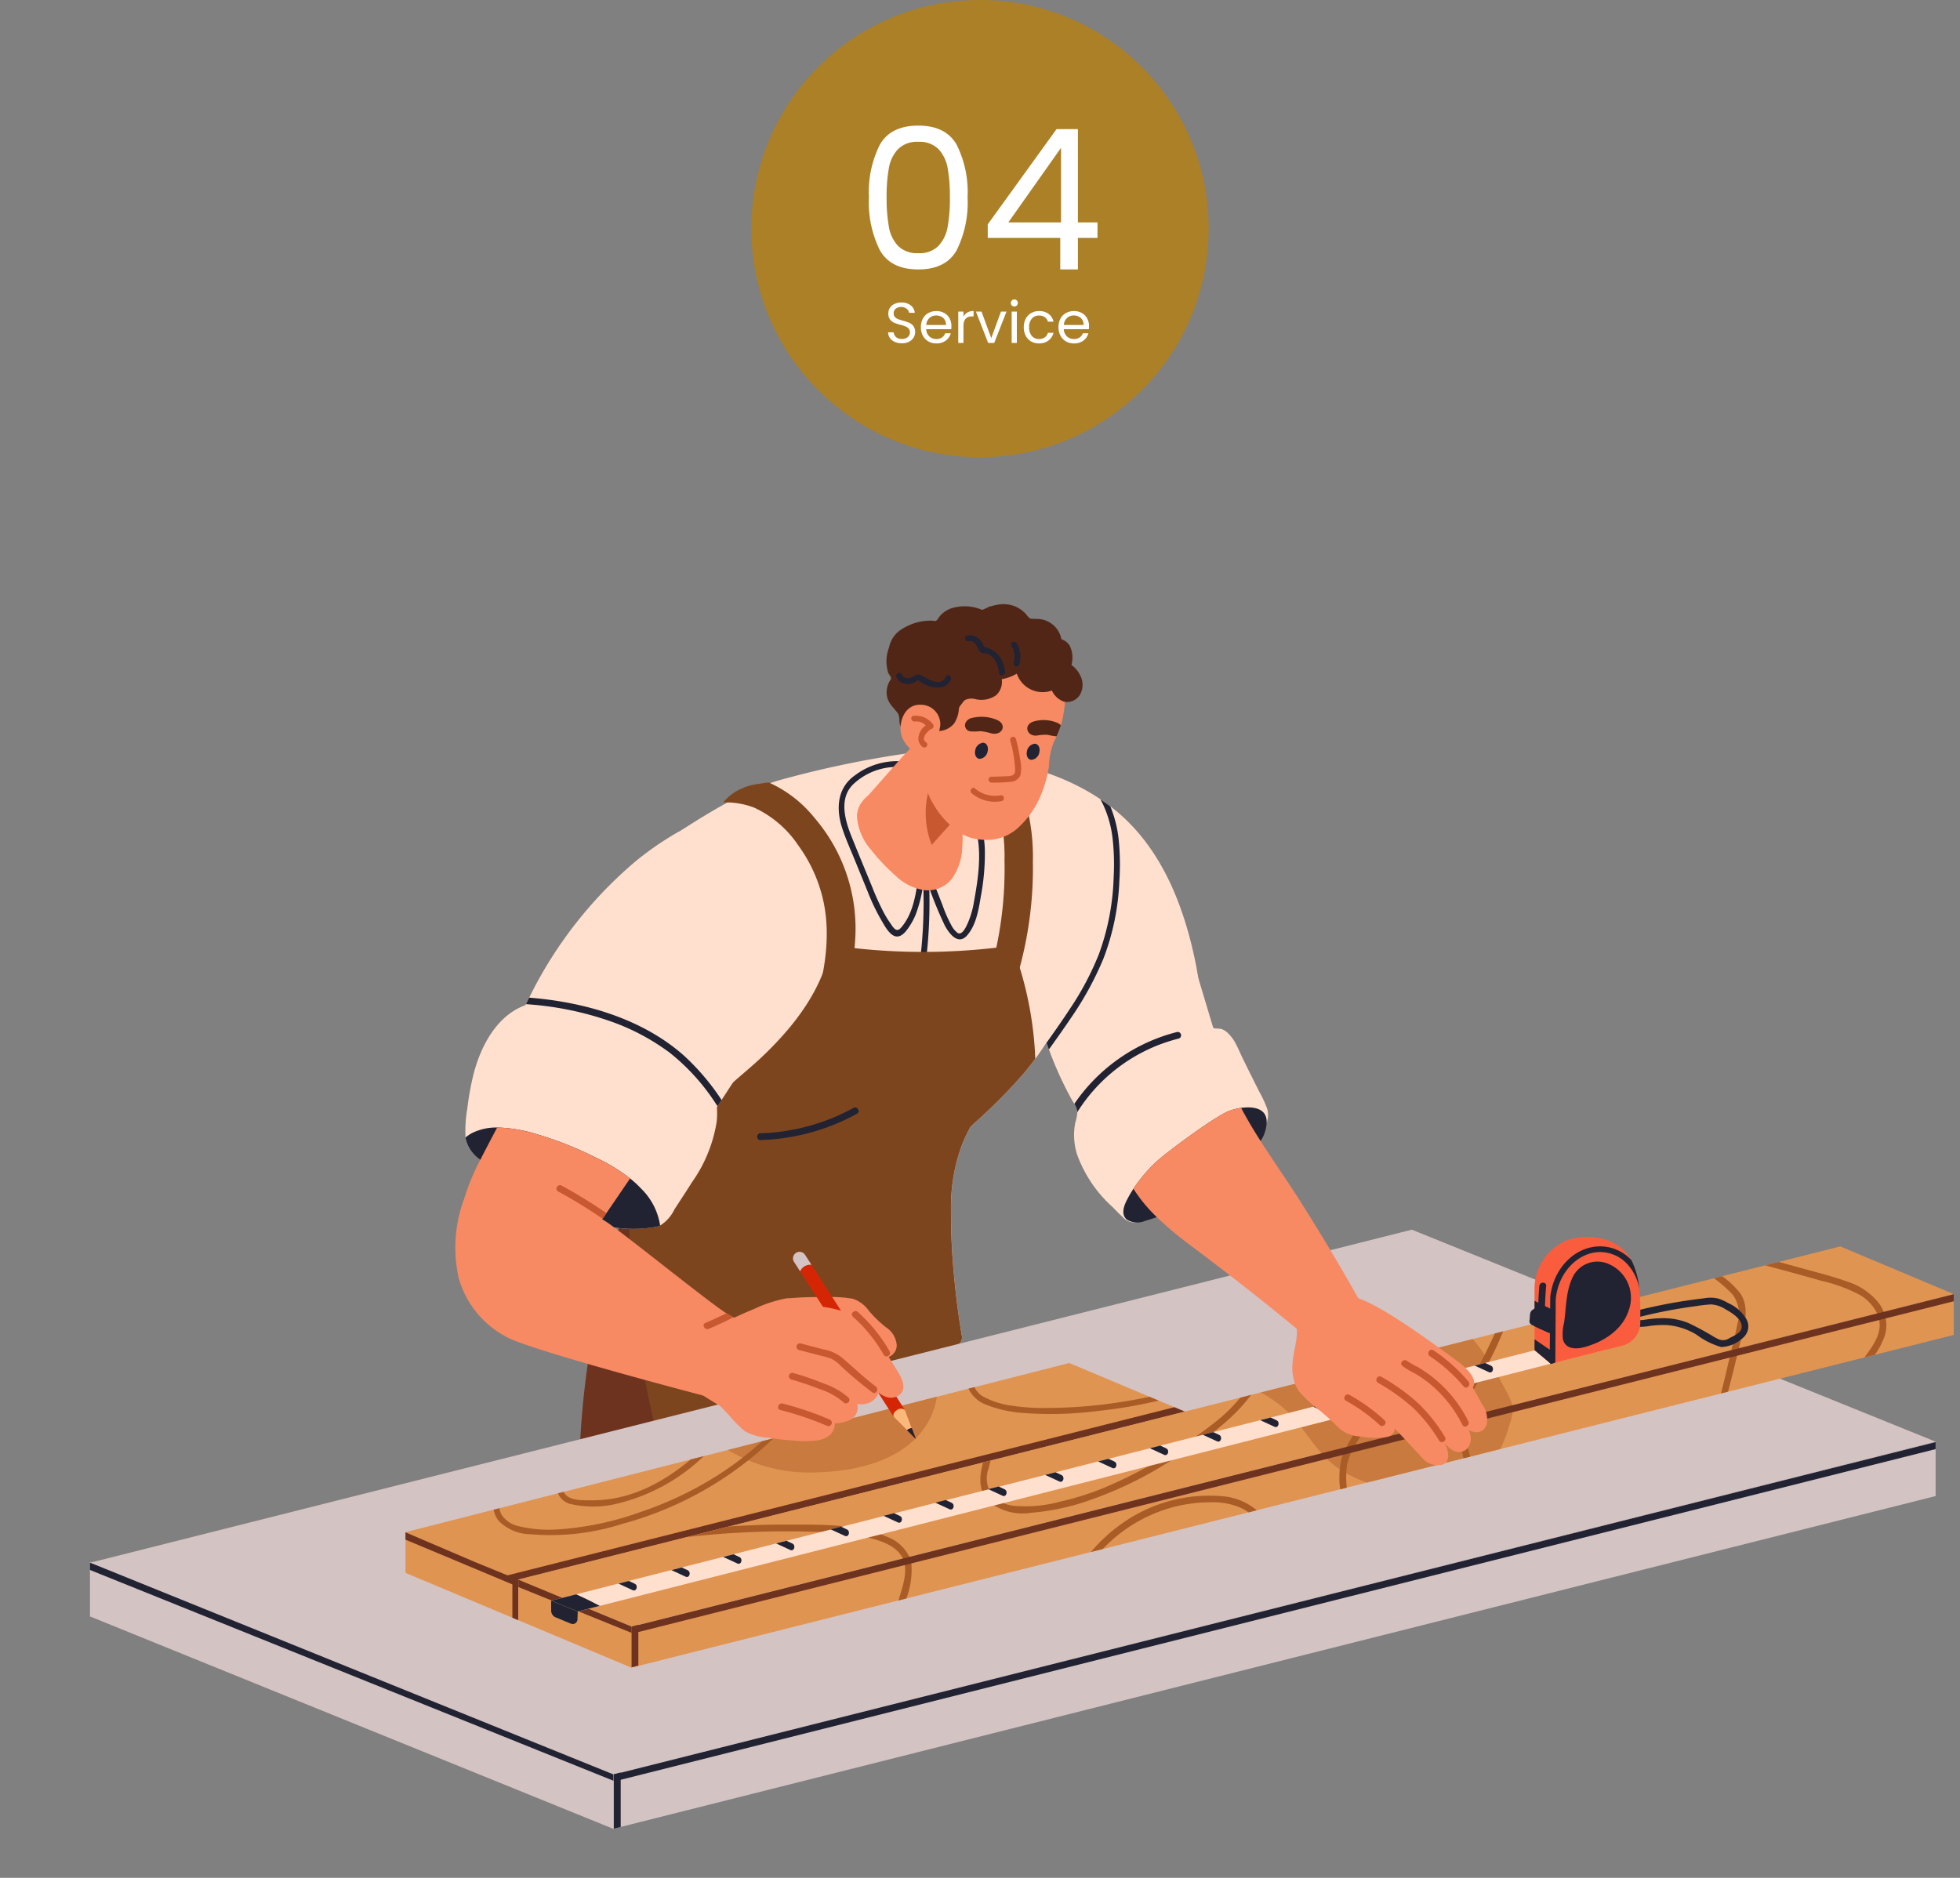
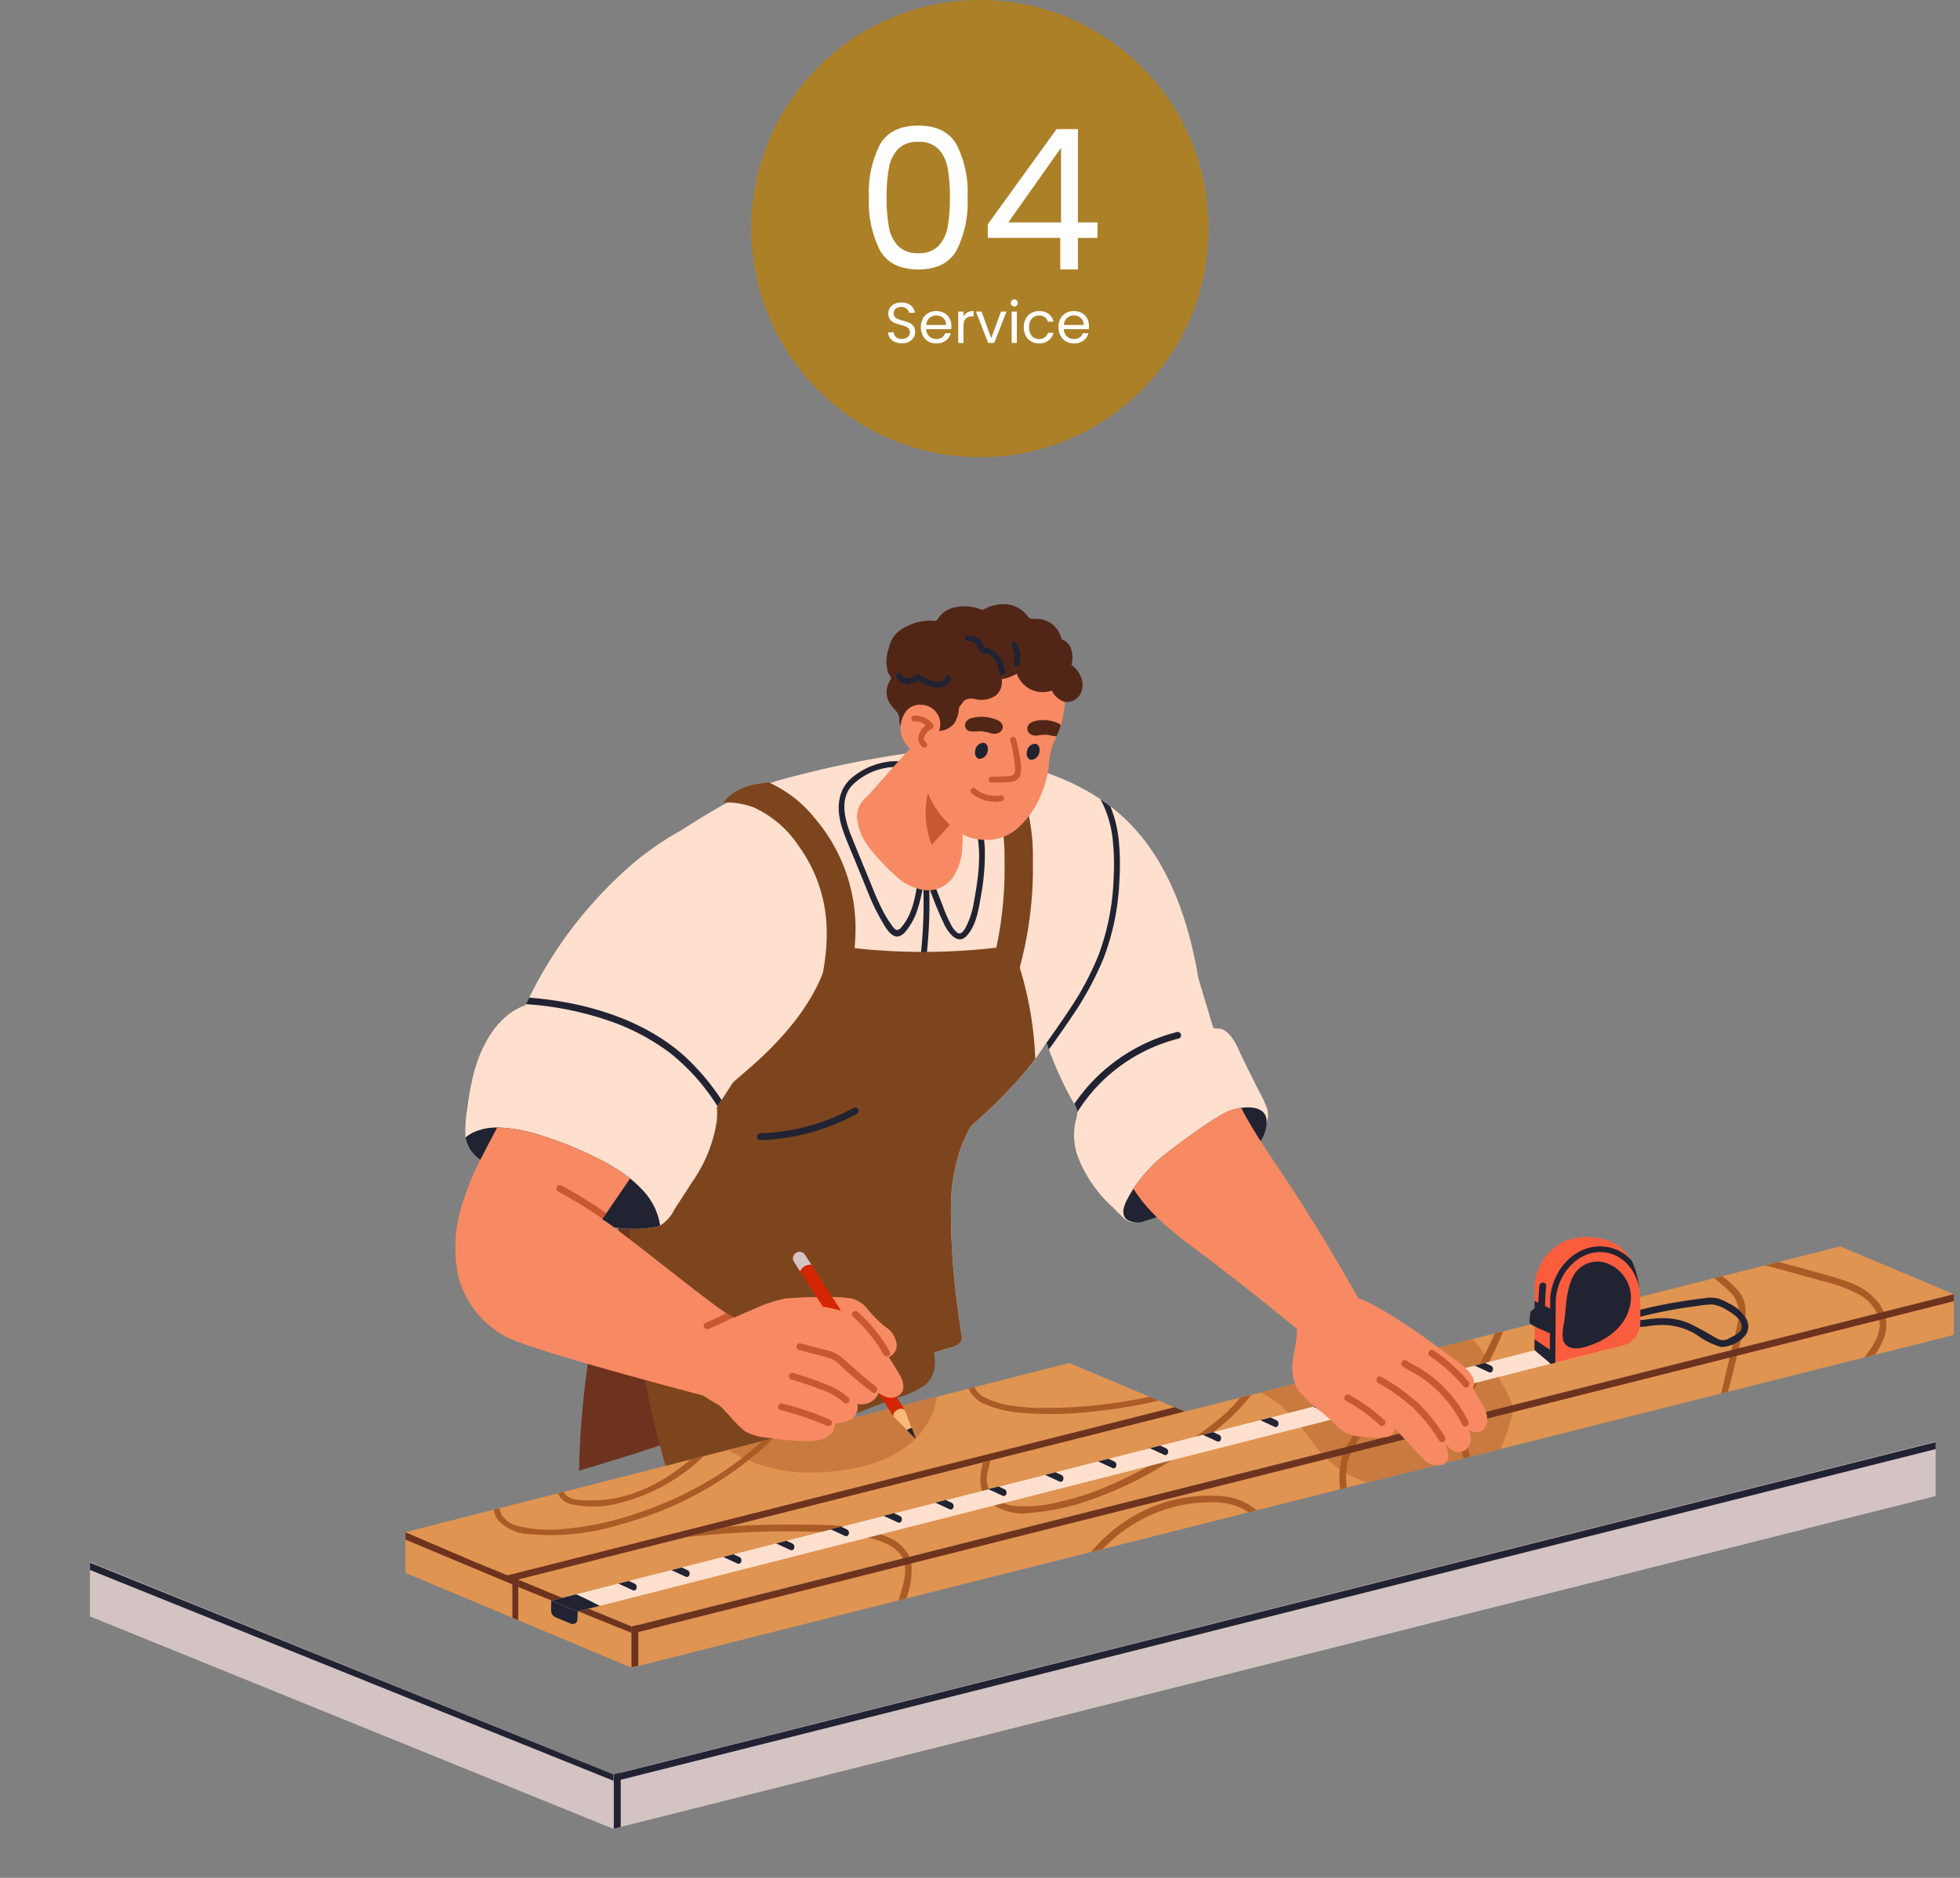
<svg xmlns="http://www.w3.org/2000/svg" width="240" height="230" viewBox="0 0 240 230">
  <rect x="0" y="0" width="240" height="230" fill="#808080" stroke="none" />
  <defs>
    <clipPath id="a">
      <rect width="228.236" height="150" transform="translate(0 0)" fill="none" />
    </clipPath>
  </defs>
  <g transform="translate(-280 -1516)">
    <rect width="240" height="230" transform="translate(280 1516)" fill="rgba(255,255,255,0)" />
    <g transform="translate(-1 -9)">
      <g transform="translate(157 175)">
        <circle cx="28" cy="28" r="28" transform="translate(216 1350)" fill="#ac8027" />
        <path d="M-13.6-8.856A12.9,12.9,0,0,1-12.252-15.3q1.344-2.316,4.7-2.316,3.336,0,4.68,2.316A12.9,12.9,0,0,1-1.524-8.856,13.15,13.15,0,0,1-2.868-2.328Q-4.212,0-7.548,0q-3.36,0-4.7-2.328A13.15,13.15,0,0,1-13.6-8.856Zm9.912,0A19.317,19.317,0,0,0-3.96-12.4a4.5,4.5,0,0,0-1.128-2.34,3.251,3.251,0,0,0-2.46-.888,3.284,3.284,0,0,0-2.484.888A4.5,4.5,0,0,0-11.16-12.4a19.317,19.317,0,0,0-.276,3.54,20,20,0,0,0,.276,3.624A4.512,4.512,0,0,0-10.032-2.88a3.284,3.284,0,0,0,2.484.888,3.251,3.251,0,0,0,2.46-.888A4.512,4.512,0,0,0-3.96-5.232,20,20,0,0,0-3.684-8.856ZM.948-3.864V-5.52L9.372-17.184h2.616V-5.76h2.4v1.9h-2.4V0H9.828V-3.864ZM9.924-14.9,3.468-5.76H9.924Z" transform="translate(244 1383)" fill="#fff" />
        <path d="M-10.563.049a2.087,2.087,0,0,1-.865-.172,1.441,1.441,0,0,1-.6-.476,1.22,1.22,0,0,1-.224-.7h.679a.894.894,0,0,0,.283.578,1.017,1.017,0,0,0,.725.234,1.059,1.059,0,0,0,.717-.227A.738.738,0,0,0-9.583-1.3a.663.663,0,0,0-.154-.455.984.984,0,0,0-.385-.266,6.016,6.016,0,0,0-.623-.2,5.487,5.487,0,0,1-.774-.252,1.246,1.246,0,0,1-.5-.4,1.162,1.162,0,0,1-.207-.725,1.255,1.255,0,0,1,.2-.707,1.322,1.322,0,0,1,.571-.476,2.009,2.009,0,0,1,.843-.168A1.767,1.767,0,0,1-9.482-4.6a1.267,1.267,0,0,1,.494.91h-.7a.755.755,0,0,0-.294-.494,1.044,1.044,0,0,0-.686-.213.994.994,0,0,0-.651.207.705.705,0,0,0-.252.578.626.626,0,0,0,.151.434.97.97,0,0,0,.371.256q.221.087.62.2a5.818,5.818,0,0,1,.777.263,1.3,1.3,0,0,1,.5.4,1.16,1.16,0,0,1,.21.732,1.284,1.284,0,0,1-.189.672,1.389,1.389,0,0,1-.56.511A1.848,1.848,0,0,1-10.563.049ZM-4.5-2.065a3.749,3.749,0,0,1-.021.385H-7.588A1.24,1.24,0,0,0-7.2-.794a1.236,1.236,0,0,0,.858.318,1.178,1.178,0,0,0,.689-.192,1.019,1.019,0,0,0,.389-.514h.686a1.649,1.649,0,0,1-.616.9A1.859,1.859,0,0,1-6.342.063a1.939,1.939,0,0,1-.977-.245,1.734,1.734,0,0,1-.675-.7,2.16,2.16,0,0,1-.245-1.047A2.191,2.191,0,0,1-8-2.968a1.671,1.671,0,0,1,.669-.689,1.99,1.99,0,0,1,.99-.242,1.925,1.925,0,0,1,.966.238,1.648,1.648,0,0,1,.648.655A1.932,1.932,0,0,1-4.5-2.065ZM-5.159-2.2a1.175,1.175,0,0,0-.161-.626,1.047,1.047,0,0,0-.437-.4A1.365,1.365,0,0,0-6.37-3.36a1.181,1.181,0,0,0-.823.308,1.255,1.255,0,0,0-.388.854Zm2.135-1.015a1.222,1.222,0,0,1,.479-.511,1.482,1.482,0,0,1,.76-.182v.658h-.168q-1.071,0-1.071,1.162V0h-.637V-3.836h.637ZM.378-.588l1.19-3.248h.679L.742,0H0L-1.5-3.836h.686ZM3.206-4.459A.419.419,0,0,1,2.9-4.585a.419.419,0,0,1-.126-.308A.419.419,0,0,1,2.9-5.2a.419.419,0,0,1,.308-.126.4.4,0,0,1,.3.126.425.425,0,0,1,.122.308.425.425,0,0,1-.122.308A.4.4,0,0,1,3.206-4.459Zm.308.623V0H2.877V-3.836Zm.847,1.911A2.17,2.17,0,0,1,4.6-2.964a1.712,1.712,0,0,1,.661-.69A1.9,1.9,0,0,1,6.23-3.9,1.893,1.893,0,0,1,7.4-3.556,1.619,1.619,0,0,1,8-2.6H7.315a.985.985,0,0,0-.382-.553,1.177,1.177,0,0,0-.7-.2,1.128,1.128,0,0,0-.882.375,1.534,1.534,0,0,0-.336,1.06A1.559,1.559,0,0,0,5.348-.854a1.124,1.124,0,0,0,.882.378,1.191,1.191,0,0,0,.7-.2.994.994,0,0,0,.385-.56H8a1.687,1.687,0,0,1-.616.942A1.845,1.845,0,0,1,6.23.063a1.9,1.9,0,0,1-.97-.245A1.707,1.707,0,0,1,4.6-.875,2.207,2.207,0,0,1,4.361-1.925Zm7.987-.14a3.749,3.749,0,0,1-.021.385H9.261a1.24,1.24,0,0,0,.389.885,1.236,1.236,0,0,0,.858.318A1.178,1.178,0,0,0,11.2-.669a1.019,1.019,0,0,0,.389-.514h.686a1.649,1.649,0,0,1-.616.9,1.859,1.859,0,0,1-1.148.347,1.939,1.939,0,0,1-.976-.245,1.734,1.734,0,0,1-.676-.7A2.16,2.16,0,0,1,8.61-1.925a2.191,2.191,0,0,1,.238-1.043,1.671,1.671,0,0,1,.669-.689,1.99,1.99,0,0,1,.99-.242,1.925,1.925,0,0,1,.966.238,1.648,1.648,0,0,1,.648.655A1.932,1.932,0,0,1,12.348-2.065ZM11.69-2.2a1.175,1.175,0,0,0-.161-.626,1.047,1.047,0,0,0-.437-.4,1.365,1.365,0,0,0-.613-.136,1.181,1.181,0,0,0-.823.308,1.255,1.255,0,0,0-.389.854Z" transform="translate(245 1392)" fill="#fff" />
      </g>
      <g transform="translate(292 1599)" clip-path="url(#a)">
        <path d="M565.1,654.037a15.513,15.513,0,0,1-5.1,3.118c-2.392,1-4.843,1.883-7.281,2.766q-8.338,3.023-16.859,5.5a104.63,104.63,0,0,1,5.5-31.618q.7-2.067,1.488-4.1c3.465,2.042,7.688,2.007,11.488,3.11a12.984,12.984,0,0,1,5.569,3.217,23.34,23.34,0,0,1,3.858,5.3,26.757,26.757,0,0,1,3,6.629,6.264,6.264,0,0,1-1.657,6.08" transform="translate(-475.946 -559.304)" fill="#6e331f" />
        <path d="M1063.962,287.376c-.125.142-.256.277-.383.412a65.82,65.82,0,0,1-11.8,9.679,24.993,24.993,0,0,1-3.282,1.956,1.773,1.773,0,0,1-2.12-.406c-.454-.418-.886-.868-1.32-1.309a15.918,15.918,0,0,1-4.317-6.411,7.83,7.83,0,0,1-.2-3.988,4.31,4.31,0,0,0,.222-1.189,1.154,1.154,0,0,0-.016-.153,2.528,2.528,0,0,0-.346-.87c-.123-.215-.259-.424-.375-.63a43.637,43.637,0,0,1-2.948-6.647c-.091-.255-.183-.509-.272-.764-.006-.017-.012-.034-.017-.05q-.6-1.706-1.159-3.426a13.448,13.448,0,0,0,1.711-1.821,35.127,35.127,0,0,0,2.772-4.189c.443-.758.9-1.511,1.283-2.3a19.729,19.729,0,0,0,1.123-2.876,29.687,29.687,0,0,0,1.105-6.173c.115-1.361.277-2.756.279-4.138a8.209,8.209,0,0,1,.963.205,7.875,7.875,0,0,1,.759.244c4.739,1.783,7.021,7.515,8.446,12.165,1.118,3.646,2.2,7.3,3.3,10.953a.279.279,0,0,0,.25.217,4.57,4.57,0,0,1,.787.06,2.246,2.246,0,0,1,.681.394,4.919,4.919,0,0,1,1.125,1.5c.276.523.5,1.073.757,1.6q.5,1.036,1.018,2.066.526,1.06,1.056,2.116a13.678,13.678,0,0,1,.97,2.087,2.7,2.7,0,0,1-.054,1.683" transform="translate(-919.852 -223.899)" fill="#ffe0cf" />
        <path d="M646.071,259.907a.287.287,0,0,0-.278-.278c-7.088-.731-14.168.352-21.254.528-7.007.175-13.93-.935-20.894-1.515-1.374-.115-2.751-.2-4.128-.257a72.5,72.5,0,0,0-7.762,6.261c-1.134,4.537-1.337,9.268-2.082,13.888a79.628,79.628,0,0,0-.748,11.111,98.357,98.357,0,0,0,.431,10.013c.913,9.447,3.452,19.149,9.292,23.441,4.781,3.514,8.9,2.2,14.756,1.234a84.9,84.9,0,0,0,8.644-1.865c1.433-.393,2.854-.821,4.273-1.263q.969-.3,1.934-.607a3.048,3.048,0,0,0,1.4-.61,1.175,1.175,0,0,0,.183-1.028c-.107-.71-.228-1.417-.329-2.127q-.331-2.295-.55-4.6a79.806,79.806,0,0,1-.425-8.565,22.1,22.1,0,0,1,1.369-8.009,19.662,19.662,0,0,1,1.031-2.163l.468-.435a66,66,0,0,0,6.15-6.21q.677-.819,1.306-1.676a37.23,37.23,0,0,0,3.491-5.79q.271-.556.521-1.123a37.9,37.9,0,0,0,3.207-18.353" transform="translate(-523.082 -229.499)" fill="#ffe0cf" />
        <path d="M558.839,198.834a6.583,6.583,0,0,1-2.18,1.619,23.452,23.452,0,0,1-5.645,2.409,3.889,3.889,0,0,1-2.635.124,14.839,14.839,0,0,1-2.268-1.583A23.05,23.05,0,0,0,543.6,199.9c-.957-.495-1.115-3.439-1.374-6.079-.037-.378-.077-.752-.121-1.11-.055-.456-.119-.89-.2-1.283a6.634,6.634,0,0,0-.3-1.1c-.184-.47-.419-.783-.73-.864a3.955,3.955,0,0,0-2.365.261,10.019,10.019,0,0,0-1.2.547c-3.671,1.933-8.1,6.354-11,6.476-8.622.365-17.043,2.693-25.662,3.063q-1.139,2.375-2.32,4.728-.829,1.647-1.679,3.283a63.315,63.315,0,0,1-9.247-4.385,55.307,55.307,0,0,1-8.85-6.343q-1.615-1.423-3.1-2.979c1.343-4.517,3.931-4.876,6.733-8.68,2.86-3.884,5.794-9.788,9.819-12.32,4.554-2.866,9.381-6.209,14.479-7.784a125.15,125.15,0,0,1,17.177-3.533c6.809.352,13.965,1.163,20.073,4.415h0q.442.232.873.485c.157.091.315.185.471.281.255.154.508.314.758.479.025.016.049.032.073.048q.58.384,1.144.806.259.193.513.394c5.907,4.663,8.744,11.942,10.188,19.257.363,1.842,1.558,10.18,1.092,10.876" transform="translate(-422.292 -143.704)" fill="#ffe0cf" />
        <path d="M903,296.7c-.024-.461-.745-.464-.721,0A58.491,58.491,0,0,1,901,312.3c-.1.452.6.645.7.192A59.239,59.239,0,0,0,903,296.7" transform="translate(-800.266 -263.222)" fill="#212332" />
        <path d="M829.948,186.4c-.281,1.964-.65,4.083-1.953,5.658-.216.261-.461.543-.835.3a2.759,2.759,0,0,1-.505-.63,12.068,12.068,0,0,1-.878-1.408,31.3,31.3,0,0,1-1.385-3.052c-.867-2.118-1.75-4.232-2.6-6.358-.79-1.986-1.509-4.623.272-6.317a7.755,7.755,0,0,1,6.73-1.973c.446.11.7-.565.251-.676a8.5,8.5,0,0,0-6.782,1.567c-2.178,1.514-2.348,4.065-1.59,6.425.4,1.257.952,2.471,1.451,3.693q.827,2.024,1.655,4.049a25.467,25.467,0,0,0,1.713,3.6c.4.663,1.15,2.194,2.129,1.955.545-.133.946-.7,1.248-1.137a8.017,8.017,0,0,0,.845-1.588,17.281,17.281,0,0,0,.95-4.045c.066-.459-.653-.52-.718-.062" transform="translate(-728.564 -152.556)" fill="#212332" />
        <path d="M924.129,225.187a11.141,11.141,0,0,0-1.52-5.454c-.24-.391-.895-.087-.652.309,2.106,3.424,1.523,7.662.835,11.418a10.7,10.7,0,0,1-.8,2.706c-.173.362-.613,1.379-1.163,1.126a2.623,2.623,0,0,1-.821-.994,16.017,16.017,0,0,1-1.056-2.407l-1.214-3.1c-.169-.432-.821-.122-.652.309a49.086,49.086,0,0,0,2.13,5.253c.535,1,1.635,2.47,2.73,1.232s1.411-3.108,1.671-4.687a28.534,28.534,0,0,0,.512-5.714" transform="translate(-814.533 -195.007)" fill="#212332" />
        <path d="M852.787,199.929l-.022-.06c-1.06-2.81-3.785-3.675-6.509-3.782a.373.373,0,0,0-.313-.1c-.174.025-.354.054-.538.086-.168,0-.336.006-.5.013a.344.344,0,0,0-.278.149,7.673,7.673,0,0,0-2.977,1.318,3.623,3.623,0,0,0-.877.991,3.142,3.142,0,0,0-.426,1.419c-.007.129-.008.262,0,.4a6.972,6.972,0,0,0,1.7,3.794,23.727,23.727,0,0,0,3.072,3.237,6.324,6.324,0,0,0,3.582,1.715,3.726,3.726,0,0,0,3.285-1.46,6.99,6.99,0,0,0,1.235-3.916,9.3,9.3,0,0,0-.424-3.807" transform="translate(-746.39 -174.076)" fill="#f78a63" />
        <path d="M1056.8,223.75a29.816,29.816,0,0,1-1.98,9.619,39.535,39.535,0,0,1-3.945,7.192q-.308.459-.622.914-1.027,1.486-2.083,2.952c-.091-.259-.182-.517-.272-.776-.006-.017-.012-.034-.017-.051q1.074-1.5,2.114-3.027.384-.565.758-1.138a35.569,35.569,0,0,0,3.528-6.659,29.822,29.822,0,0,0,1.819-9.484,28.247,28.247,0,0,0-.142-4.793,13.4,13.4,0,0,0-1.143-4.051c-.106-.223-.219-.443-.336-.658l.073.049q.58.39,1.144.819s0,.01.006.015a14.763,14.763,0,0,1,1.016,4.074,30.545,30.545,0,0,1,.082,5" transform="translate(-930.733 -189.889)" fill="#212332" />
        <path d="M640.44,387.392a43.771,43.771,0,0,0-2.678-13,.434.434,0,0,0-.513-.292,77.221,77.221,0,0,1-21.359-.05.467.467,0,0,0-.511.564.386.386,0,0,0-.118.206c-1.144,4.886-4.252,8.94-7.781,12.385q-.456.446-.925.874c-1.48,1.353-3.043,2.611-4.512,3.974a.347.347,0,0,0-.342.21c-.039.075-.079.149-.118.224a2.891,2.891,0,0,0-.72,1.2,14.739,14.739,0,0,1-1.28,1.617q-.423.469-.881.907c-2.354,2.272-5.277,4.03-7.737,6.179q.019.2.04.4a.39.39,0,0,0-.223.354,112.353,112.353,0,0,0,3.26,30.351q1.047,4.212,2.422,8.332a.422.422,0,0,0,.612.249,161.967,161.967,0,0,1,17.247-8.921q4.569-2.024,9.26-3.757a10.012,10.012,0,0,0,3.571-1.683,3.807,3.807,0,0,0,.979-3.2q-.029-.311-.075-.621.9-.281,1.8-.566a3.049,3.049,0,0,0,1.4-.61,1.175,1.175,0,0,0,.183-1.028c-.107-.71-.228-1.417-.329-2.127q-.332-2.295-.55-4.6a79.841,79.841,0,0,1-.425-8.565,22.1,22.1,0,0,1,1.369-8.009,19.653,19.653,0,0,1,1.031-2.164l.468-.435a66.007,66.007,0,0,0,6.15-6.21q.678-.819,1.306-1.676c-.006-.171-.014-.341-.022-.51" transform="translate(-524.692 -332.228)" fill="#7d451e" />
        <path d="M960.133,174.7a23.535,23.535,0,0,1,.892,6.974,46.342,46.342,0,0,1-1.839,13.964c-.03.1-.062.2-.092.306q1.741-.046,3.482-.078a47.118,47.118,0,0,0,1.465-6.724,46.385,46.385,0,0,0,.458-7.349,25.569,25.569,0,0,0-.846-7.167,9.218,9.218,0,0,0-2.63-4.107.343.343,0,0,0,.063-.593,4.228,4.228,0,0,0-2.368-.766c-.551,0-1.423.038-1.776.53-.168-.1-.338-.2-.513-.3-.382-.2-.762.359-.377.562a8.416,8.416,0,0,1,4.082,4.743" transform="translate(-849.024 -150.25)" fill="#7d451e" />
        <path d="M860.346,87.3c-.961.963-4.362,4.487-6.966,7.2l-.065.067-.478.5q-.247.256-.476.495c-.531.551-1.694,1.848-2.833,3.132-1.434,1.615-2.83,3.207-2.884,3.265a9.6,9.6,0,0,1-3.879-2.35,7.608,7.608,0,0,1-2.371-4.5,3.142,3.142,0,0,1,.426-1.419c.237-.266.539-.607.877-.991,1.569-1.777,3.938-4.483,4.475-5.054q1.512-1.6,3.039-3.191,1.433-1.492,2.878-2.967c.028-.029.058-.06.087-.088q1.714-1.746,3.444-3.472c1.405,2.9,2.947,6.712,4.726,9.384" transform="translate(-746.44 -69.203)" fill="#f78a63" />
        <path d="M918.24,190.324c-.209-.378-.434-1.208-.876-1.387a.508.508,0,0,0-.591.149.368.368,0,0,0-.5.186,10.588,10.588,0,0,0-.078,7.989c1.139-1.284,2.3-2.58,2.833-3.132q.229-.239.476-.495l.478-.5.065-.067a21.444,21.444,0,0,1-1.8-2.746" transform="translate(-813.102 -167.78)" fill="#c75830" />
        <path d="M903.176,25.016c-.022.125-.042.244-.065.357a12.457,12.457,0,0,1-2.919,4.237,20.41,20.41,0,0,1-5.653,3.919c-.037-.035-.073-.068-.112-.1a14.261,14.261,0,0,0-6.695-3.058,20.13,20.13,0,0,0-2.323-.309q-.357-.027-.714-.044c-.293-.623-.568-1.255-.807-1.9-.213-.577-.407-1.164-.572-1.758a11.86,11.86,0,0,1-.394-5.1,7.759,7.759,0,0,1,.8-2.506c.205-.372.426-.736.66-1.093.132-.2.268-.407.407-.607l.009-.014a6.8,6.8,0,0,1,3.031-2.448,10.22,10.22,0,0,1,7.135-.217,11.694,11.694,0,0,1,2.756,1.416c.084.056.169.115.252.173.246.173.489.353.726.539.5.39.978.8,1.439,1.223q.132.117.263.238c.137.127.273.256.4.381a14.127,14.127,0,0,1,.983,1.032,9.588,9.588,0,0,1,1.037,1.987,8.5,8.5,0,0,1,.273.992c.049.233.085.456.111.672.014.114.024.226.032.335a7.474,7.474,0,0,1-.07,1.658" transform="translate(-784.102 -12.285)" fill="#522617" />
        <path d="M922.717,38.008c-.013.126-.029.248-.046.362-.042.291-.09.539-.124.74a9.4,9.4,0,0,1-.437,1.582,10.733,10.733,0,0,1-.586,1.339c-.035.066-.068.13-.1.189a8.8,8.8,0,0,0-.61,3.008s0,0,0,.007a14.55,14.55,0,0,1-.936,3.383s0,0,0,.007a11.189,11.189,0,0,1-2.944,4.216,5.714,5.714,0,0,1-4.34,1.359,5.785,5.785,0,0,1-3.78-1.7,10.953,10.953,0,0,1-3.613-7.465c-.016-.225-.378-.359-.4-.6-.035-.422-.073-.861-.11-1.3a18.02,18.02,0,0,1-.119-3.827c.017-.07.035-.139.055-.209s.036-.136.055-.2a22.39,22.39,0,0,1,3.2-7.27,7.748,7.748,0,0,1,8.965-2.574c.137.05.275.106.41.163a7.776,7.776,0,0,1,.732.362q.312.173.609.377c.1.07.2.137.3.213.028.019.052.037.077.056a10.29,10.29,0,0,1,1.42,1.329c.073.085.148.172.219.258l.014.013a6.55,6.55,0,0,1,.5.619,9.673,9.673,0,0,1,1.1,1.936,8.5,8.5,0,0,1,.309.979,7.472,7.472,0,0,1,.18.963c0,.011,0,.023,0,.034a7.446,7.446,0,0,1,.008,1.659" transform="translate(-803.376 -25.357)" fill="#f78a63" />
        <path d="M968.367,202.152a3.728,3.728,0,0,1-3.1-.859c-.381-.266-.742.359-.364.622a4.386,4.386,0,0,0,3.651.932.361.361,0,0,0-.192-.7" transform="translate(-856.891 -178.733)" fill="#c75830" />
        <path d="M903.25,22.28a8.506,8.506,0,0,0-.309-.979,9.676,9.676,0,0,0-1.1-1.936,6.55,6.55,0,0,0-.5-.619l-.014-.013c-.071-.087-.145-.173-.219-.258a10.292,10.292,0,0,0-1.42-1.329c-.025-.019-.049-.037-.077-.056-.1-.076-.2-.143-.3-.213q-.3-.2-.609-.377c-.237-.186-.479-.366-.726-.539-.083-.058-.168-.116-.252-.173a11.694,11.694,0,0,0-2.756-1.416,10.219,10.219,0,0,0-7.135.217,6.8,6.8,0,0,0-3.031,2.448l-.009.014c-.139.2-.275.4-.407.607-.233.357-.454.721-.66,1.093a7.759,7.759,0,0,0-.8,2.506,11.86,11.86,0,0,0,.394,5.1.41.41,0,0,0,.127-.074,2.16,2.16,0,0,1,1.58-.521,1.965,1.965,0,0,1,.377.061,4.562,4.562,0,0,1,1.266.662,2.172,2.172,0,0,0,2.717-.2,32.928,32.928,0,0,0,2.174-2.739,9.291,9.291,0,0,1,2.822-2.034,7.98,7.98,0,0,1,6.965.106,7.6,7.6,0,0,1,1.868,1.41c.074.072.147.145.217.22a7.448,7.448,0,0,0-.18-.963" transform="translate(-784.102 -12.285)" fill="#522617" />
        <path d="M896.2,8.87a3.523,3.523,0,0,0-.752-1.1,3,3,0,0,0-.392-.314,3.349,3.349,0,0,0-.213-2.37,1.845,1.845,0,0,0-1.026-.791,1.3,1.3,0,0,0-.023-.171,3.06,3.06,0,0,0-2.949-2.314c-.253-.01-.507,0-.75-.032s-.507-.461-.679-.634a3.919,3.919,0,0,0-.968-.736A3.8,3.8,0,0,0,885.86.1a8.192,8.192,0,0,0-.938.237,6.123,6.123,0,0,1-.8.367A5.422,5.422,0,0,0,880.354.51a3.245,3.245,0,0,0-1.193.722,2.777,2.777,0,0,0-.407.5c-.255.4-.34.345-.762.291a6.448,6.448,0,0,0-3.435.88,3.45,3.45,0,0,0-1.837,2.409,4.724,4.724,0,0,0-.109,3.073c.073.168.189.3.273.46.171.325.016.381-.142.685a2.781,2.781,0,0,0-.309,1.428c.058,1.08.724,1.568,1.327,2.359.38.5.1,1.091.379,1.633a1.835,1.835,0,0,0,1.121.882,3.83,3.83,0,0,0,2.558-.453,2.562,2.562,0,0,0,2.879-.77,3.682,3.682,0,0,0,.575-1.74c.016-.1.037-.2.055-.306a1.964,1.964,0,0,1,.336-.59,1.818,1.818,0,0,1,1.61-.343,3.153,3.153,0,0,0,2.551-.463,2.216,2.216,0,0,0,.7-1.977,5.245,5.245,0,0,0,1.843-.679,3.336,3.336,0,0,0,4.293,2.07,2.577,2.577,0,0,0,1.473,1.36,1.853,1.853,0,0,0,1.932-.791A2.438,2.438,0,0,0,896.2,8.87" transform="translate(-774.86 -0.005)" fill="#522617" />
        <path d="M971.044,152.814a1.1,1.1,0,0,1-.97.947c-.421-.022-.67-.482-.555-1.028a1.1,1.1,0,0,1,.97-.947c.421.022.67.483.555,1.028" transform="translate(-861.105 -134.817)" fill="#212332" />
        <path d="M1027.678,153.912a1.1,1.1,0,0,1-.97.947c-.421-.022-.67-.482-.555-1.028a1.1,1.1,0,0,1,.97-.947c.421.022.67.483.555,1.028" transform="translate(-911.407 -135.792)" fill="#212332" />
        <path d="M962.355,123.6a4.86,4.86,0,0,0-3.082-.222,1.09,1.09,0,0,0-.779.644.757.757,0,0,0,.615.989,7.04,7.04,0,0,0,1.231-.022,6.43,6.43,0,0,1,1.327.266c1.344.337,2.02-1.092.688-1.654" transform="translate(-851.293 -109.433)" fill="#522617" />
        <path d="M1030.908,127.64a10.89,10.89,0,0,1-.525,1.364,7.852,7.852,0,0,1-1.1-.188,5.724,5.724,0,0,0-1.278.087c-1.3.152-1.725-1.351-.4-1.729a4.346,4.346,0,0,1,2.91.192,1.166,1.166,0,0,1,.389.273" transform="translate(-912.005 -112.816)" fill="#522617" />
        <path d="M888.1,113.974c.355,1.166,2.041,2.915,3.56,2.532a15.023,15.023,0,0,0,1.162-3.726q.006-.051.011-.1a2.389,2.389,0,0,0-2.468-2.521h-.032c-1.989,0-2.675,2.37-2.234,3.816" transform="translate(-788.699 -97.843)" fill="#f78a63" />
-         <path d="M226.013,711.2,64.132,752,0,726.038l161.881-40.8Z" transform="translate(0 -608.629)" fill="#d4c3c3" />
        <path d="M735.426,917.44v6.67L574.417,964.635l-.834.211-.051.013v-6.67l.051-.013.834-.211Z" transform="translate(-509.412 -814.873)" fill="#d4c3c3" />
        <path d="M64.239,1075.322v6.67L.139,1055.97v-6.67Z" transform="translate(-0.124 -931.992)" fill="#d4c3c3" />
        <path d="M451.734,262.781a17.73,17.73,0,0,0-3.661-6.092c-2.964-3.324-6.825-5.608-10.727-7.687-.5.276-1,.577-1.481.879a38.885,38.885,0,0,0-3.756,2.689,51.72,51.72,0,0,0-13.128,16.784q-.206.4-.409.8l-.067.133c-3.517,1.249-5.537,5.115-6.395,8.662a34.177,34.177,0,0,0-.706,3.98,16.041,16.041,0,0,0-.221,3.554c0,.046.01.09.015.136a4.22,4.22,0,0,0,1.662,2.5c.853.775,1.738,1.519,2.654,2.222a29.992,29.992,0,0,0,12.225,5.892,17.958,17.958,0,0,0,6.731.206,2.3,2.3,0,0,0,.542-.174,4.682,4.682,0,0,0,1.752-1.977c.721-1.11,1.452-2.216,2.158-3.339a17.535,17.535,0,0,0,3.019-7.433,10.213,10.213,0,0,0,.019-1.736c.028-.042.054-.085.082-.126l.493-.76q3.664-5.64,7.328-11.286A17.279,17.279,0,0,0,452,266.973a6.583,6.583,0,0,0-.265-4.192" transform="translate(-365.18 -221.165)" fill="#ffe0cf" />
        <path d="M432.989,580.8a13.329,13.329,0,0,0-1.343-1.238,22.221,22.221,0,0,0-4.29-2.6,43.63,43.63,0,0,0-7.325-2.878,17.654,17.654,0,0,0-4.658-.761,6.7,6.7,0,0,0-3.031.654,4.245,4.245,0,0,0-.849.571c0,.046.009.09.015.135a4.22,4.22,0,0,0,1.662,2.5c.041.038.084.076.126.113q1.22,1.1,2.527,2.11a30.014,30.014,0,0,0,12.225,5.891c.54.107,1.1.2,1.657.272a16.289,16.289,0,0,0,5.074-.067,2.324,2.324,0,0,0,.542-.173,7.979,7.979,0,0,0-2.333-4.529" transform="translate(-365.489 -509.227)" fill="#212332" />
        <path d="M441.4,604.976c-1.215,1.687-1.769,1.645-3.2,3.157-3.559-.857-28.849-7.42-31.891-9.221a11.755,11.755,0,0,1-5.728-7.153,17.106,17.106,0,0,1,.691-9.764,26.359,26.359,0,0,1,1.948-4.694c.62-1.227,1.265-2.44,1.9-3.648.058-.11.115-.219.175-.328a17.685,17.685,0,0,1,4.658.76,43.548,43.548,0,0,1,7.324,2.879,22.158,22.158,0,0,1,4.291,2.6c-.986,1.451-1.955,2.873-2.9,4.249-.158.229-.315.458-.471.685l-.043.063a14.158,14.158,0,0,1,1.47,1.01c3.509,2.6,11.707,9.228,13.725,10.5.061.039.117.072.167.1q.346.2.7.395c2.64,1.483,5.394,2.8,7.94,4.433-.747,1.529.228,2.6-.76,3.97" transform="translate(-355.415 -509.229)" fill="#f78a63" />
        <path d="M1149.531,552.876c-.107-1.519-1.713-1.735-3.121-1.537a6.488,6.488,0,0,0-1.58.418c-1.9.809-7.609,5.083-8.658,6.047a18.335,18.335,0,0,0-2.952,3.439,14.408,14.408,0,0,0-.87,1.522c-.351.717-.641,1.7.1,2.286a2.531,2.531,0,0,0,2.26.107q.69-.2,1.371-.44a26.964,26.964,0,0,0,10.231-6.4,16.928,16.928,0,0,0,2.48-2.924,4.329,4.329,0,0,0,.742-2.522" transform="translate(-1005.434 -489.646)" fill="#212332" />
        <path d="M551.346,884.633l-.288,4.882-80.414,20.444-.834.211-.051.013v-5l.051-.012.834-.211Z" transform="translate(-417.242 -785.734)" fill="#e09451" />
        <path d="M441.053,837.285l-15.08,3.79-66.784,16.787-1.184-.507-12.421-5.308,10.814-2.757.7-.177,7.182-1.831.692-.177,15.564-3.968,1.6-.408,2.954-.753,4.14-1.055,1.409-.359,20.031-5.107,3.877-.987.733-.187,11.593-2.955,9.841,4.135,1.118.471,1.926.808,1.279.538Z" transform="translate(-306.949 -738.386)" fill="#e09451" />
        <path d="M704.487,873.374l-1.409.359-4.14,1.055a19.2,19.2,0,0,0,10.769,2.747c4.56-.1,10.011-1.237,12.974-5.024a8.929,8.929,0,0,0,1.837-4.244Z" transform="translate(-620.799 -771.198)" fill="#c97a3f" />
        <path d="M359.586,1022.316v5l-.053-.022-.721-.3-13.089-5.495v-5L359,1022.072l.517.216Z" transform="translate(-307.073 -902.856)" fill="#e09451" />
        <path d="M536.388,880.292l-15.062,3.8L454.82,900.86l-1.048.266-.119.03-.715-.29v-.392l.419-.106.183-.046.232-.058,81.336-20.512Z" transform="translate(-402.301 -781.4)" fill="#6e331f" />
        <path d="M359.551,1022.631l.018.877-6.589-2.759-3.256-1.364-4.011-1.678v-.9l5.3,2.267,3.214,1.375Z" transform="translate(-307.063 -903.132)" fill="#6e331f" />
        <path d="M463.524,1066.391v4.912l-.721-.3v-4.609a.328.328,0,0,1,.192-.312.367.367,0,0,1,.516.216.344.344,0,0,1,.012.1" transform="translate(-411.063 -946.862)" fill="#6e331f" />
        <path d="M530.637,933.329a23.047,23.047,0,0,1-10.424,5.776,12.412,12.412,0,0,1-5.959.077,2.216,2.216,0,0,1-1.475-1.3l.692-.177a1.434,1.434,0,0,0,.276.391c.7.705,2.169.643,3.084.649,4.707.032,8.719-2.1,12.2-5.008Z" transform="translate(-455.452 -828.986)" fill="#aa5c27" />
        <path d="M476.551,913.945l-.074.076a42.731,42.731,0,0,1-18.406,10.391,28.877,28.877,0,0,1-11.272,1.27,5.555,5.555,0,0,1-3.89-1.66,3.029,3.029,0,0,1-.6-1.349l.7-.177a2.252,2.252,0,0,0,.31.853,3.31,3.31,0,0,0,1.972,1.324,15.893,15.893,0,0,0,5.227.39,36.721,36.721,0,0,0,9.863-2.136,43.548,43.548,0,0,0,8.654-4.031,38.308,38.308,0,0,0,6.108-4.591Z" transform="translate(-392.863 -811.769)" fill="#aa5c27" />
        <path d="M985.7,859.409a59.54,59.54,0,0,1-7.591,1.287,44.581,44.581,0,0,1-9.324.2,14.613,14.613,0,0,1-4.12-.953,3.872,3.872,0,0,1-2.25-2l.733-.187a2.565,2.565,0,0,0,1.18,1.22,10.394,10.394,0,0,0,3.568,1.081,25.827,25.827,0,0,0,4.1.256,59.368,59.368,0,0,0,8.437-.634c1.384-.2,2.775-.443,4.152-.744Z" transform="translate(-854.823 -761.864)" fill="#aa5c27" />
        <path d="M1171.259,576.412q-3.827-6.887-8.058-13.523c-1.494-2.344-3.113-4.637-4.616-7-.844-1.324-1.651-2.669-2.379-4.059a6.487,6.487,0,0,0-1.58.418c-1.9.809-7.609,5.083-8.659,6.047a18.339,18.339,0,0,0-2.951,3.439,18.7,18.7,0,0,0,2.127,2.733c.238.253.482.5.729.741a42.2,42.2,0,0,0,4.23,3.535c6.577,4.944,13.006,10.028,19.153,15.516.112-.119.228-.238.34-.357a12.9,12.9,0,0,0,2.693-3.3c.643-1.488-.331-2.932-1.031-4.191" transform="translate(-1015.231 -490.141)" fill="#f78a63" />
        <path d="M705.622,762.793a13.983,13.983,0,0,1-2.126-2.066,3.911,3.911,0,0,0-1.942-1.433,16.109,16.109,0,0,0-3.475-.187c-.347-.011-.709-.017-1.073-.013a33.632,33.632,0,0,0-3.527.179c-.525.1.616.221.12.425a6.673,6.673,0,0,0-.654.307c-.089.049-.177.1-.261.151-.689.425-5.99,1.973-7.895,1.606-.35-.067.233,1.789.584,1.857.095.018.188.032.282.046a2.53,2.53,0,0,0,2.111,2.141c1.424.308,2.8-.42,4.1-.888a13.962,13.962,0,0,1,2.526-.652,13.792,13.792,0,0,1,4.469.007,11.3,11.3,0,0,0,4.422,2.289,4.764,4.764,0,0,0,2.673-.139,1.522,1.522,0,0,0,.982-1.452,2.858,2.858,0,0,0-1.319-2.179" transform="translate(-608.135 -674.228)" fill="#f78a63" />
        <path d="M770.561,709.673a.8.8,0,0,1,1.108.242l12.23,19.012,1.342,3.55-2.691-2.682-12.23-19.012a.8.8,0,0,1,.24-1.11" transform="translate(-684.088 -630.221)" fill="#d42604" />
        <path d="M880.216,882.486l1.6,1.594.584-.254-.834-2.208a.789.789,0,0,0-1.015.027c-.615.4-.333.841-.333.841" transform="translate(-781.753 -782.912)" fill="#fab87a" />
        <path d="M895.61,902.653l.508,1.342-1.092-1.087a.863.863,0,0,1,.584-.254" transform="translate(-794.965 -801.74)" fill="#212332" />
        <path d="M770.561,709.673a.8.8,0,0,1,1.108.242l.784,1.217a1.347,1.347,0,0,0-1.392.8l-.741-1.151a.8.8,0,0,1,.24-1.11" transform="translate(-684.088 -630.221)" fill="#d4c3c3" />
        <path d="M660.459,786.143q.492-.224.985-.444a19.39,19.39,0,0,1,5.2-1.672,10.356,10.356,0,0,1,2.861.016q.271-.711.523-1.427a45.964,45.964,0,0,0,2.311-8.794,26.268,26.268,0,0,0-2.9-1.5,11.448,11.448,0,0,0-6.892-.528c-1.21.235-2.4.554-3.613.787a16.353,16.353,0,0,1-1.991.276,3.506,3.506,0,0,1-1.988-.167c-.237-.164-.464.075-.444.3a2.084,2.084,0,0,0-1.119,1.041c-.607,1.088-1.076,2.278-1.6,3.407-.254.542-.527,1.08-.763,1.63a1.671,1.671,0,0,0-.214.964c.144.8,1.266,1.405,1.877,1.841a46.477,46.477,0,0,0,6.062,3.409l1.706.864" transform="translate(-578.042 -685.249)" fill="#f78a63" />
        <path d="M714.552,769.526c-.125-.2-.61-1.013-1.234-2-1.131-1.794-2.722-4.187-3.477-4.676a13.4,13.4,0,0,0-4.608-1.464q-.488-.1-.979-.182l-.095-.043a6.433,6.433,0,0,0-3.476-.793,16.453,16.453,0,0,0-3.836,1.277q-1.867.762-3.671,1.666a.4.4,0,0,0,.01.7.421.421,0,0,0,.09.125,7.537,7.537,0,0,0,4.817,1.947,16.38,16.38,0,0,0,5.289-.206c.44.106.879.2,1.3.3.784.185,1.571.365,2.34.609a5.456,5.456,0,0,1,.964.343,2.89,2.89,0,0,1,.9,1.121,17.78,17.78,0,0,0,2.749,3.285c.792.739,1.872,1.383,2.913.695.925-.613.566-1.788,0-2.7" transform="translate(-615.495 -675.328)" fill="#f78a63" />
        <path d="M697.736,808.841a18.971,18.971,0,0,0-4.341-3.786,2.183,2.183,0,0,0-2.441-.487,15.9,15.9,0,0,0-1.878,1.51c-4.326.282-8.22,2.645-11.668,5.144-.3.215.043.56.339.346l.005,0,2.156,2.273a14.152,14.152,0,0,0,1.887,1.894,6.563,6.563,0,0,0,2.784.79q1.668.258,3.383.368a11.112,11.112,0,0,0,2.344-.006,3.154,3.154,0,0,0,1.951-.748,1.829,1.829,0,0,0,.541-1.367,4.884,4.884,0,0,0,2.057-.52,1.808,1.808,0,0,0,.167-.145,1.735,1.735,0,0,0,.526-1.721,2.443,2.443,0,0,0,1.639-.228,2.147,2.147,0,0,0,.551-3.314" transform="translate(-601.574 -714.435)" fill="#f78a63" />
        <path d="M839.284,779.331a19.4,19.4,0,0,0-3.889-4.819c-.4-.358-.99.23-.59.589a18.69,18.69,0,0,1,3.758,4.65.417.417,0,0,0,.72-.421" transform="translate(-741.358 -687.825)" fill="#c75830" />
        <path d="M783.514,815c-1.5-1.128-2.824-2.43-4.26-3.63a5.108,5.108,0,0,0-2.133-.915l-2.827-.741a.417.417,0,0,0-.222.8l2.7.707a10.016,10.016,0,0,1,1.272.366,3.688,3.688,0,0,1,1.1.809,46.592,46.592,0,0,0,3.946,3.319c.429.322.845-.4.421-.72" transform="translate(-687.27 -719.177)" fill="#c75830" />
        <path d="M760.113,877.628a38.8,38.8,0,0,0-5.757-1.954c-.517-.125-.8.66-.278.786a38.811,38.811,0,0,1,5.757,1.954.417.417,0,0,0,.278-.786" transform="translate(-669.528 -777.765)" fill="#c75830" />
        <path d="M772.762,845.114a8.616,8.616,0,0,0-2.954-1.7,33.223,33.223,0,0,0-3.851-1.326.417.417,0,0,0-.222.8,33.063,33.063,0,0,1,3.379,1.134,8.7,8.7,0,0,1,3.058,1.675c.377.382.967-.207.59-.59" transform="translate(-679.867 -747.933)" fill="#c75830" />
        <path d="M517.166,639.909c-.158.229-.315.459-.471.685a61.574,61.574,0,0,0-5.448-3.343c-.475-.253-.053-.973.421-.72a61.727,61.727,0,0,1,5.5,3.378" transform="translate(-453.905 -565.322)" fill="#c75830" />
        <path d="M755.312,755.861v5l-9.661,2.432-1.281.322-16.7,4.2-.866.218-27.007,6.8-3.7.931-.81.2-11.8,2.969h0l-2.493.628-.813.206-10.21,2.569-1.01.254-17.853,4.494-1.438.361-22.61,5.691-.971.245-31.782,8-.834.211-.051.013v-5l.051-.012.834-.211,32.322-8.136.806-.2,50.465-12.7,3.043-.766,1.1-.278,12.16-3.061.818-.206,6.236-1.57,26.827-6.752.91-.229,16.919-4.259.806-.2Z" transform="translate(-527.076 -671.358)" fill="#e09451" />
        <path d="M645.015,709.473l-8.591,2.161-.806.2L618.7,716.093l-.91.229-26.829,6.748-6.235,1.569-.818.207L571.756,727.9l-1.106.278-3.058.77-50.464,12.693-.807.2-33.186,8.348-13.9-5.758,20.621-5.2,5.173-1.3,31.12-7.844.934-.235,30.556-7.7,1.33-.335,1.191-.3,19.126-4.82,1.609-.406,5.225-1.317,2.7-.681,1.023-.257,25.812-6.506,1-.253,5.262-1.326,1.662-.42,7.538-1.9Z" transform="translate(-416.779 -624.97)" fill="#e09451" />
        <path d="M1313.361,813.288c-.007-.036-.014-.071-.024-.106,0,0,0-.005,0-.008a8.44,8.44,0,0,0-.859-1.916,44.146,44.146,0,0,0-2.257-3.884,24.652,24.652,0,0,0-1.723-2.294l-5.225,1.317-1.609.406-19.126,4.82a14.809,14.809,0,0,1,4,3.1c1.231,1.407,2.214,2.964,3.427,4.33l.008.008a11.479,11.479,0,0,0,2.183,1.945,14.144,14.144,0,0,0,3.4,1.649h0l11.8-2.969.81-.2,3.7-.931a21.64,21.64,0,0,0,1.248-3.379,4,4,0,0,0,.238-1.886" transform="translate(-1139.154 -715.075)" fill="#c97a3f" />
        <path d="M1008.5,866.294q-.217.286-.442.566c-2.607,3.236-6.174,5.521-9.682,7.669a46.415,46.415,0,0,1-10.945,5.09,28.448,28.448,0,0,1-5.894,1.112,6.481,6.481,0,0,1-5.084-1.333c-1.408-1.33-1.23-3.118-.771-4.831l.934-.235c-.1.327-.186.657-.264.989a3.472,3.472,0,0,0,.414,3.2,4.14,4.14,0,0,0,2.586,1.342,16.054,16.054,0,0,0,5.767-.5,33.255,33.255,0,0,0,5.048-1.562,55.656,55.656,0,0,0,9.949-5.354,42.076,42.076,0,0,0,4.809-3.495,21.024,21.024,0,0,0,2.247-2.315Z" transform="translate(-866.306 -769.445)" fill="#aa5c27" />
        <path d="M681.212,757.681a3.5,3.5,0,0,0-.25-.93c0-.005,0-.011-.007-.017a4.9,4.9,0,0,0-2.665-2.419c-3.661-1.615-8.013-1.51-11.936-1.527q-3.75-.015-7.494.238l-5.173,1.3q4.84-.552,9.718-.678,2.947-.071,5.9.025a33.789,33.789,0,0,1,6.07.589c1.588.346,3.673.893,4.606,2.364a2.535,2.535,0,0,1,.168.307l.008.017c.717,1.56-.09,3.614-.54,5.139l.971-.244a9.947,9.947,0,0,0,.625-4.167m38.64-8.3a18.471,18.471,0,0,0-13.606,3.838,18.989,18.989,0,0,0-3.049,2.935l1.438-.361a18.4,18.4,0,0,1,6.859-4.565,17.605,17.605,0,0,1,6.325-1.16,8.481,8.481,0,0,1,3.875.745,6.729,6.729,0,0,1,.794.486l1.01-.254a7.543,7.543,0,0,0-3.646-1.663m23.264-17.594q-.892.888-1.736,1.823a52.026,52.026,0,0,0-4.2,5.294q-.946,1.367-1.8,2.8c-.307.513-.624,1.031-.9,1.569l-.007.012a8.182,8.182,0,0,0-.6,1.435,10.472,10.472,0,0,0-.165,3.759l.813-.206a10.9,10.9,0,0,1,.04-2.862,7.68,7.68,0,0,1,1.013-2.4l.008-.013c.132-.228.267-.452.4-.674q.819-1.38,1.726-2.708a50.655,50.655,0,0,1,7.017-8.227Zm6,6.175c1.277-2.343,2.683-4.638,3.788-7.071.26-.571.506-1.173.773-1.765l-1.023.257c-.775,1.684-1.586,3.331-2.487,4.958q-.825,1.49-1.649,2.982a4.526,4.526,0,0,0-.779,2.611v.008c0,.006,0,.013,0,.018a22.653,22.653,0,0,0,.692,3.171q.19.771.389,1.541l.81-.2q-.321-1.226-.614-2.46a13.426,13.426,0,0,1-.456-2.173c0-.033,0-.067,0-.1v-.01a3.5,3.5,0,0,1,.56-1.765m51.138-11.239h0a5.044,5.044,0,0,0-.646-1.134,8.063,8.063,0,0,0-3.824-2.561c-1.753-.641-3.591-1.091-5.389-1.59q-1.49-.413-2.983-.816l-1.662.42q.833.221,1.666.448c1.752.474,3.5.953,5.246,1.453a18.859,18.859,0,0,1,4.66,1.713,5.359,5.359,0,0,1,2.126,2.269h0a3.511,3.511,0,0,1,.319,1.356c.04,1.512-1.013,2.854-1.865,4.035l1.281-.322a9.269,9.269,0,0,0,1.191-2.29,4.285,4.285,0,0,0-.121-2.982m-17.546-2.241a10.708,10.708,0,0,0-2.221-2.115l-1,.253a17.518,17.518,0,0,1,2.3,2.03,4.026,4.026,0,0,1,.567,3.527c-.208,1.085-.478,2.161-.738,3.233a0,0,0,0,0,0,0c-.022.088-.043.174-.064.261-.4,1.658-.775,3.368-1.217,5.063l.866-.218c.471-1.772.9-3.554,1.326-5.336a.005.005,0,0,1,0,0c.006-.028.013-.054.019-.082.481-2.036,1.47-4.692.158-6.617" transform="translate(-580.607 -640.062)" fill="#aa5c27" />
        <path d="M1699.212,762.276a4.906,4.906,0,0,0-2.131-1.837,7.241,7.241,0,0,0-1.224-.563,4.251,4.251,0,0,0-1.776-.035,62.58,62.58,0,0,0-8.973,1.7.389.389,0,0,0-.206.617c-.377.639.235,1.062.943,1.162a6.515,6.515,0,0,0,1.655-.107,12.561,12.561,0,0,1,2.015-.094,8.134,8.134,0,0,1,3.647,1.171,9.291,9.291,0,0,0,3.04,1.522,4.183,4.183,0,0,0,2.707-1.174,1.828,1.828,0,0,0,.3-2.358m-.551,1.321c-.15.514-1,.885-1.442,1.107a1.377,1.377,0,0,1-1.286.17,5.712,5.712,0,0,1-.633-.323,33.825,33.825,0,0,0-3.108-1.682,8.085,8.085,0,0,0-3.084-.6,14.44,14.44,0,0,0-1.764.118c-.326.039-.656.109-.984.121a1.739,1.739,0,0,1-.513-.039.522.522,0,0,0-.118-.056.379.379,0,0,0,.04-.187,60.844,60.844,0,0,1,7.409-1.441,15.774,15.774,0,0,1,1.817-.2,3.724,3.724,0,0,1,1.783.63c.746.406,2.2,1.3,1.884,2.376" transform="translate(-1496.433 -674.825)" fill="#212332" />
        <path d="M483.242,1074.25v5l-13.863-5.819v-5Z" transform="translate(-416.904 -948.984)" fill="#e09451" />
        <path d="M594.141,1118.148v5l-.834.211v-5Z" transform="translate(-526.977 -993.143)" fill="#6e331f" />
        <path d="M755.72,755.98v.86l-161.009,40.5-.834.21v-.86l.834-.21Z" transform="translate(-527.484 -671.464)" fill="#6e331f" />
        <path d="M483.239,1074.485v.774l-6.592-2.669-3.258-1.32-4.013-1.624v-.9l5.3,2.194,3.215,1.331Z" transform="translate(-416.901 -949.265)" fill="#6e331f" />
        <path d="M634.611,798.435c0-.468.011-.936.019-1.4l-1.04.265L514.78,827.554l-1.27.324-5.177,1.319-1.772.452-1.289.328,3.258,1.32,1.246-.317,1.448-.368L633.59,799.445l1.008-.257c.006-.251.011-.5.013-.753" transform="translate(-448.783 -707.925)" fill="#ffe0cf" />
        <path d="M508.529,1093.04l-.018.467-.019.516a.574.574,0,0,1-.782.514l-.013,0-1.866-.773-.007,0a.907.907,0,0,1-.553-.835v-1.2Z" transform="translate(-448.783 -969.669)" fill="#212332" />
        <path d="M509.92,1085.493c-.524-.259-1.055-.506-1.588-.745l-1.772.452-1.289.328,3.258,1.32,1.246-.317,1.448-.368q-.646-.346-1.3-.67" transform="translate(-448.783 -963.477)" fill="#212332" />
        <path d="M580.694,1071.185l-1.731-.8,1.27-.324c.239.113.478.222.717.333.479.224.231,1.02-.256.795" transform="translate(-514.237 -950.428)" fill="#212332" />
        <path d="M638.67,1056.4l-1.731-.8,1.27-.323c.239.112.478.222.717.333.479.224.231,1.02-.256.795" transform="translate(-565.731 -937.296)" fill="#212332" />
        <path d="M695.378,1041.951l-1.731-.8,1.27-.324c.239.112.478.222.717.333.479.224.231,1.02-.256.795" transform="translate(-616.099 -924.462)" fill="#212332" />
        <path d="M753.355,1027.165l-1.731-.8,1.27-.324c.239.112.478.222.717.333.479.224.231,1.02-.256.795" transform="translate(-667.595 -911.329)" fill="#212332" />
        <path d="M813.118,1011.732l-1.731-.8,1.27-.324c.239.112.478.222.717.333.479.224.231,1.02-.256.795" transform="translate(-720.676 -897.622)" fill="#212332" />
        <path d="M871.1,996.947l-1.731-.8,1.27-.324c.239.113.478.222.717.333.479.224.231,1.02-.256.795" transform="translate(-772.172 -884.49)" fill="#212332" />
        <path d="M927.8,982.5l-1.731-.8,1.27-.324c.239.112.478.222.717.333.479.224.231,1.02-.256.795" transform="translate(-822.54 -871.656)" fill="#212332" />
        <path d="M985.779,967.713l-1.731-.8,1.27-.324c.239.112.478.222.717.334.479.224.231,1.02-.256.795" transform="translate(-874.034 -858.524)" fill="#212332" />
        <path d="M1048.08,952.125l-1.731-.8,1.27-.324c.239.112.478.222.717.333.479.224.231,1.02-.256.795" transform="translate(-929.37 -844.679)" fill="#212332" />
        <path d="M1106.057,937.339l-1.731-.8,1.27-.324c.239.112.478.222.717.334.479.224.231,1.02-.256.795" transform="translate(-980.865 -831.546)" fill="#212332" />
        <path d="M1162.766,922.89l-1.731-.8,1.27-.324c.239.113.478.222.717.334.479.224.231,1.02-.256.795" transform="translate(-1031.234 -818.712)" fill="#212332" />
        <path d="M1220.741,908.105l-1.732-.8,1.27-.324c.239.112.478.222.717.333.479.224.231,1.02-.256.795" transform="translate(-1082.728 -805.58)" fill="#212332" />
        <path d="M1283.664,892.154l-1.731-.8,1.27-.324c.239.112.478.222.717.333.48.224.231,1.02-.256.795" transform="translate(-1138.616 -791.412)" fill="#212332" />
        <path d="M1341.641,877.369l-1.731-.8,1.27-.324c.239.112.478.222.717.333.479.224.231,1.02-.256.795" transform="translate(-1190.112 -778.28)" fill="#212332" />
        <path d="M1403.943,861.78l-1.731-.8,1.27-.324c.239.112.478.222.717.333.479.224.231,1.02-.256.795" transform="translate(-1245.448 -764.434)" fill="#212332" />
        <path d="M1461.918,847l-1.731-.8,1.27-.324c.239.112.478.222.717.333.479.224.231,1.02-.256.795" transform="translate(-1296.942 -751.302)" fill="#212332" />
        <path d="M1518.522,832.339l-1.731-.8,1.27-.324c.239.112.478.222.717.333.479.224.231,1.02-.256.795" transform="translate(-1347.218 -738.284)" fill="#212332" />
        <path d="M1595.316,701.064v2.625a2.921,2.921,0,0,1-2.2,2.831l-2.867.73-5.337,1.359-.053.014-.495.125-.025.007v-.028l-.122-.1-1.837-1.547-.014,0v-7.691a6.434,6.434,0,0,1,3.893-5.74,7.432,7.432,0,0,1,3.985-.3,5.491,5.491,0,0,1,3.891,2.547c.032.047.063.1.093.15a10.028,10.028,0,0,1,.967,3.542.011.011,0,0,1,0,.007,11.145,11.145,0,0,1,.077,1.466Z" transform="translate(-1405.462 -615.707)" fill="#fa5d3e" />
        <path d="M1608.86,705.149a5.231,5.231,0,0,0-3.753-1.615c-3.105,0-5.737,2.7-6.115,6.2l-.071,8.062.122.1v.028l.025-.007.547-.139.05-7.67c.215-3.239,2.657-5.875,5.441-5.875a4.531,4.531,0,0,1,3.25,1.4,5.878,5.878,0,0,1,1.543,3.124,10.028,10.028,0,0,0-.967-3.542l-.072-.075" transform="translate(-1420.166 -624.881)" fill="#212332" />
        <path d="M1584.719,807.977c-.007-.316.034-.66.015-.987a3.525,3.525,0,0,0-.452-.315l-1.916-1.309V806.7l.014,0,1.837,1.547.122.1v.028l.025-.007.367-.093q-.008-.15-.011-.3" transform="translate(-1405.461 -715.329)" fill="#212332" />
        <path d="M1579.757,747.688c-.007-.317.033-.66.014-.988-.059-.056-.515-.274-1.052-.536q.033-1.237.14-2.469c.047-.534-.787-.531-.834,0q-.091,1.029-.127,2.061c-.163-.083-.319-.165-.459-.243v.934c-.1.088-.222.154-.338.255a.673.673,0,0,0-.209.451c-.032.222-.038.451-.055.676a.636.636,0,0,0,.049.458,1.466,1.466,0,0,0,.467.306c.236.131.479.251.724.363.214.1.43.19.647.28a2.222,2.222,0,0,0,.658.257c.3-.007.279-.42.276-.634,0-.233-.008-.495-.031-.754l.124.065c-.006-.1.01-.381.007-.481" transform="translate(-1400.533 -660.198)" fill="#212332" />
        <path d="M1618.643,720.616a3.361,3.361,0,0,0-4.535,1.753c-.768,1.691-.718,3.634-.983,5.437a5.632,5.632,0,0,0-.145,1.976c.267,1.2,1.5,1.276,2.493,1.026,2.351-.59,4.786-2.1,5.563-4.518a4.5,4.5,0,0,0-2.394-5.675" transform="translate(-1432.609 -639.778)" fill="#212332" />
        <path d="M1343.7,775.792a62.176,62.176,0,0,1-7.508-5.874c-.828-.758-1.783-2.156-3.072-1.768-.71.214-1.372.591-2.084.815a14.6,14.6,0,0,1-2.2.5c-.3-.406-.98,0-.7.447a4.029,4.029,0,0,1,.447,3.477c-.318.924-.989,1.647-.9,2.682.176,1.965,2.353,3.427,3.831,4.429a8.659,8.659,0,0,0,2.886,1.551c.911.161,1.878-.767,2.583-1.22l6.717-4.318a.422.422,0,0,0,0-.72" transform="translate(-1179.248 -682.214)" fill="#f78a63" />
        <path d="M675.865,777.338q-1.48.759-3.013,1.412c-.489.208-.913-.51-.421-.72q1.3-.557,2.571-1.188c.061.039.117.072.167.1q.346.2.7.395" transform="translate(-597.061 -689.994)" fill="#c75830" />
        <path d="M1091.109,469.321a20.544,20.544,0,0,0-12.445,9.022,1.181,1.181,0,0,0-.015-.153,2.539,2.539,0,0,0-.346-.87,21.657,21.657,0,0,1,12.585-8.8.417.417,0,0,1,.221.8" transform="translate(-957.752 -416.123)" fill="#212332" />
        <path d="M704.966,199.651a15.1,15.1,0,0,0-5.595-4.327c-.457.035-.922.128-1.353.19a6.665,6.665,0,0,0-1.948.549,5.79,5.79,0,0,0-2.268,1.706,9.776,9.776,0,0,1,3.785.638,13.134,13.134,0,0,1,5.4,4.624,18.2,18.2,0,0,1,3.033,6.646c1.037,4.539.091,9.079-.85,12.527l-.192.705,3.833-.5.07-.338a47.233,47.233,0,0,0,1.086-7.68,20.791,20.791,0,0,0-5-14.737" transform="translate(-616.238 -173.488)" fill="#7d451e" />
        <path d="M574.825,1279.935v6.67l-.834.211v-6.67Z" transform="translate(-509.821 -1136.842)" fill="#212332" />
        <path d="M735.833,917.974v.86l-161.009,40.5-.834.21v-.86l.834-.21Z" transform="translate(-509.82 -815.348)" fill="#212332" />
        <path d="M64.239,1075.973v.774l-64.1-25.816v-.9Z" transform="translate(-0.124 -932.643)" fill="#212332" />
        <path d="M1321.315,760.665a4.023,4.023,0,0,1,.194-1.028,3.2,3.2,0,0,1,.694-1.073,7.575,7.575,0,0,1,1.993-1.333,20.691,20.691,0,0,0,2.616-1.592,7.7,7.7,0,0,1,1.074-.729,1.846,1.846,0,0,1,1.139-.159,6.144,6.144,0,0,1,1.315.292c.191.073.375.155.562.227.382-.5.354-1.607-1.957-3.3-2.777-2.029-8.3-6.11-11.51-7.434-1.9-.783-1.569-.23-2.853-2.06a.409.409,0,0,0-.729.152,31.3,31.3,0,0,0-5.362.686c-.305-.329-.918.039-.632.423a7.626,7.626,0,0,1,1.423,5.85c-.238,1.492-.69,3.043-.318,4.5a3.644,3.644,0,0,0,1.068,2.073,16.519,16.519,0,0,0,2.239,2c.825.658,1.543,1.374,2.3,2.1a4.223,4.223,0,0,0,2.554,1,9.408,9.408,0,0,0,3.28.052,1.088,1.088,0,0,0,.88-.672l.027.019" transform="translate(-1161.578 -659.322)" fill="#f78a63" />
        <path d="M1438.237,845.279a3.3,3.3,0,0,0-.561-2.026c-.262-.4-1.2-2.211-1.489-2.593-.171-.094-1.66-1.488-1.832-1.592-.438-.262-1.46.221-1.952.09-.9-.239-.763,1.628-1.532,2.012-.825.413-.172,1.517-1.042,1.816a6.627,6.627,0,0,0-2.158,1.061,2.817,2.817,0,0,0-.808,1.074,6.427,6.427,0,0,0-.23.758c.718.7,2.232,2.338,3.7,3.924a2.454,2.454,0,0,0,2.558.747c.8-.434.621-1.465.348-2.167-.055-.142-.12-.281-.187-.419l.258.259a2.98,2.98,0,0,0,.878.692,1.473,1.473,0,0,0,1.676-.373,1.928,1.928,0,0,0,.237-1.878c-.036-.118-.076-.237-.117-.356a1.672,1.672,0,0,0,1.277.274,1.378,1.378,0,0,0,.977-1.3" transform="translate(-1267.139 -745.192)" fill="#f78a63" />
        <path d="M1378.978,868.914a22.163,22.163,0,0,0-4.3-3.108c-.47-.26-.891.46-.421.72a21.241,21.241,0,0,1,4.127,2.977c.394.363.985-.225.589-.589" transform="translate(-1220.441 -768.963)" fill="#c75830" />
        <path d="M1417.533,853.388a20.506,20.506,0,0,0-3.323-4.185,25.739,25.739,0,0,0-4.458-3.2c-.463-.284-.886.444-.424.726a24.7,24.7,0,0,1,4.288,3.064,19.613,19.613,0,0,1,3.191,4.015.421.421,0,0,0,.726-.424" transform="translate(-1251.591 -751.369)" fill="#c75830" />
        <path d="M1444.508,835.726a15.956,15.956,0,0,0-3.134-4.316,16.148,16.148,0,0,0-1.957-1.626q-.536-.379-1.1-.711a10.194,10.194,0,0,1-1.3-.744c-.417-.337-1.016.255-.595.595.635.512,1.421.824,2.1,1.27a14.826,14.826,0,0,1,2.116,1.68,15.275,15.275,0,0,1,3.138,4.276c.241.485.966.059.726-.424" transform="translate(-1275.708 -735.635)" fill="#c75830" />
        <path d="M1470.928,820.69a20.437,20.437,0,0,0-4.3-3.831c-.452-.3-.873.427-.424.726a19.663,19.663,0,0,1,4.133,3.7c.35.414.942-.183.595-.595" transform="translate(-1302.113 -725.474)" fill="#c75830" />
        <path d="M501.544,443.593l-.493.76c-.072-.11-.146-.22-.22-.329a25.914,25.914,0,0,0-5.637-6.228,27.179,27.179,0,0,0-7.3-3.866,39.136,39.136,0,0,0-10.312-2.08q.2-.4.408-.8c1.144.093,2.284.225,3.418.4,5.608.877,11.314,2.924,15.595,6.761a28.69,28.69,0,0,1,4.544,5.379" transform="translate(-424.187 -382.86)" fill="#212332" />
        <path d="M742.723,551.41a25.253,25.253,0,0,1-11.393,3.107c-.535.016-.537.85,0,.834a26.184,26.184,0,0,0,11.814-3.221c.471-.258.05-.978-.421-.72" transform="translate(-649.212 -489.715)" fill="#212332" />
        <path d="M988.218,148.071a18.907,18.907,0,0,0-.5-2.422.361.361,0,0,0-.7.192,16.16,16.16,0,0,1,.6,3.445c.018.371-.014.742-.44.858a3.227,3.227,0,0,1-.653.069c-.6.035-1.211.05-1.816.056a.361.361,0,0,0,0,.721,18.573,18.573,0,0,0,2.392-.1,1.332,1.332,0,0,0,1.164-.8,4.548,4.548,0,0,0-.054-2.018" transform="translate(-874.318 -129.14)" fill="#c75830" />
        <path d="M902.355,123.016a2.615,2.615,0,0,0-2.368-1c-.456.082-.263.777.192.695a1.559,1.559,0,0,1,1.318.484,2,2,0,0,0-.821,1.141,1.291,1.291,0,0,0,.481,1.526.361.361,0,0,0,.364-.622c-.7-.395.247-1.451.675-1.618a.365.365,0,0,0,.159-.6" transform="translate(-799.14 -108.341)" fill="#c75830" />
        <path d="M963.322,38.4a3.105,3.105,0,0,0-2.036-2.716c-.341-.087-.411.006-.555-.33a2.114,2.114,0,0,0-.44-.684,1.749,1.749,0,0,0-1.563-.49c-.457.071-.263.766.192.7.737-.115.974.485,1.22,1.018a.734.734,0,0,0,.715.451c1.229.149,1.654,1.382,1.805,2.447.055.388.588.293.7,0l.025-.068a.3.3,0,0,0-.057-.323" transform="translate(-851.313 -30.335)" fill="#212332" />
        <path d="M1009.517,41.134a.361.361,0,0,0-.622.364,2.537,2.537,0,0,1,.279,2.061.361.361,0,0,0,.7.192,3.267,3.267,0,0,0-.352-2.616" transform="translate(-896.055 -36.384)" fill="#212332" />
        <path d="M889.307,75.672c-.588,1.354-2.211.267-3.034-.165-.385-.2-.547-.071-.9.123-.52.289-1.166.4-1.475-.24-.2-.417-.825-.052-.622.364a1.5,1.5,0,0,0,1.279.837,1.937,1.937,0,0,0,.868-.174c.1-.045.354-.266.459-.267.168,0,.368.213.511.3,1.071.622,2.911,1.024,3.534-.411.183-.421-.438-.789-.622-.364" transform="translate(-784.494 -66.799)" fill="#212332" />
      </g>
    </g>
  </g>
</svg>